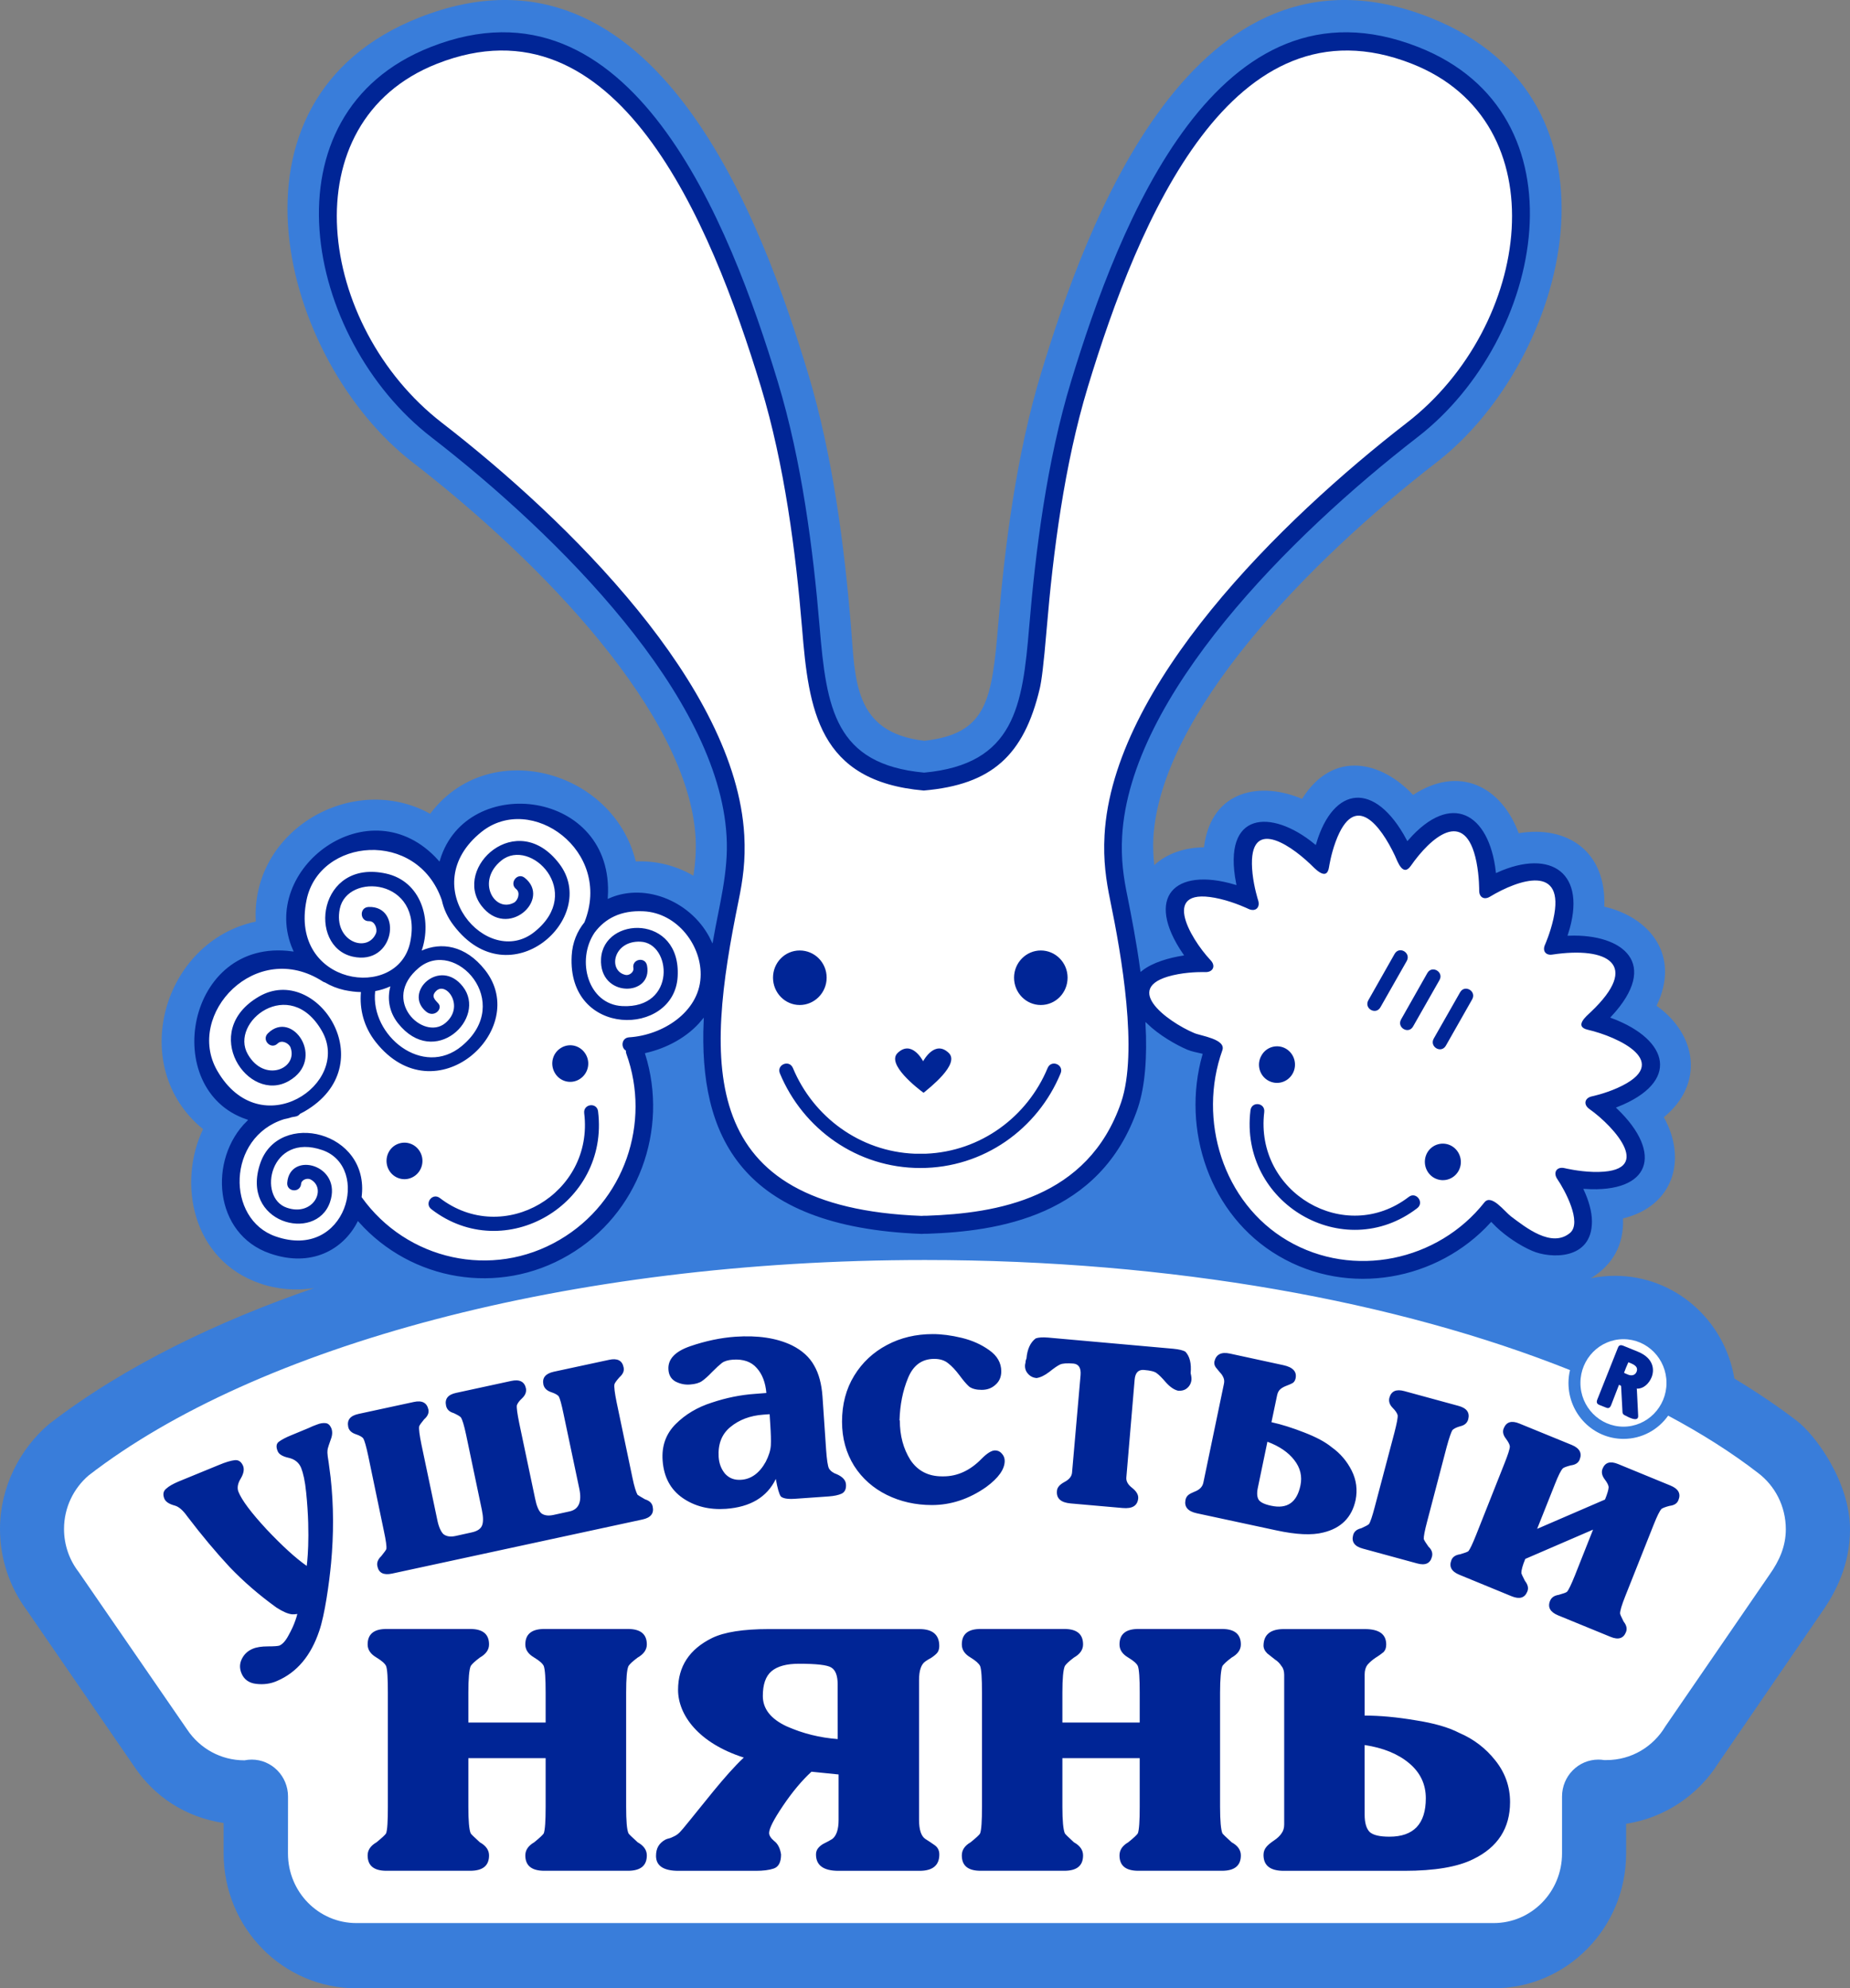
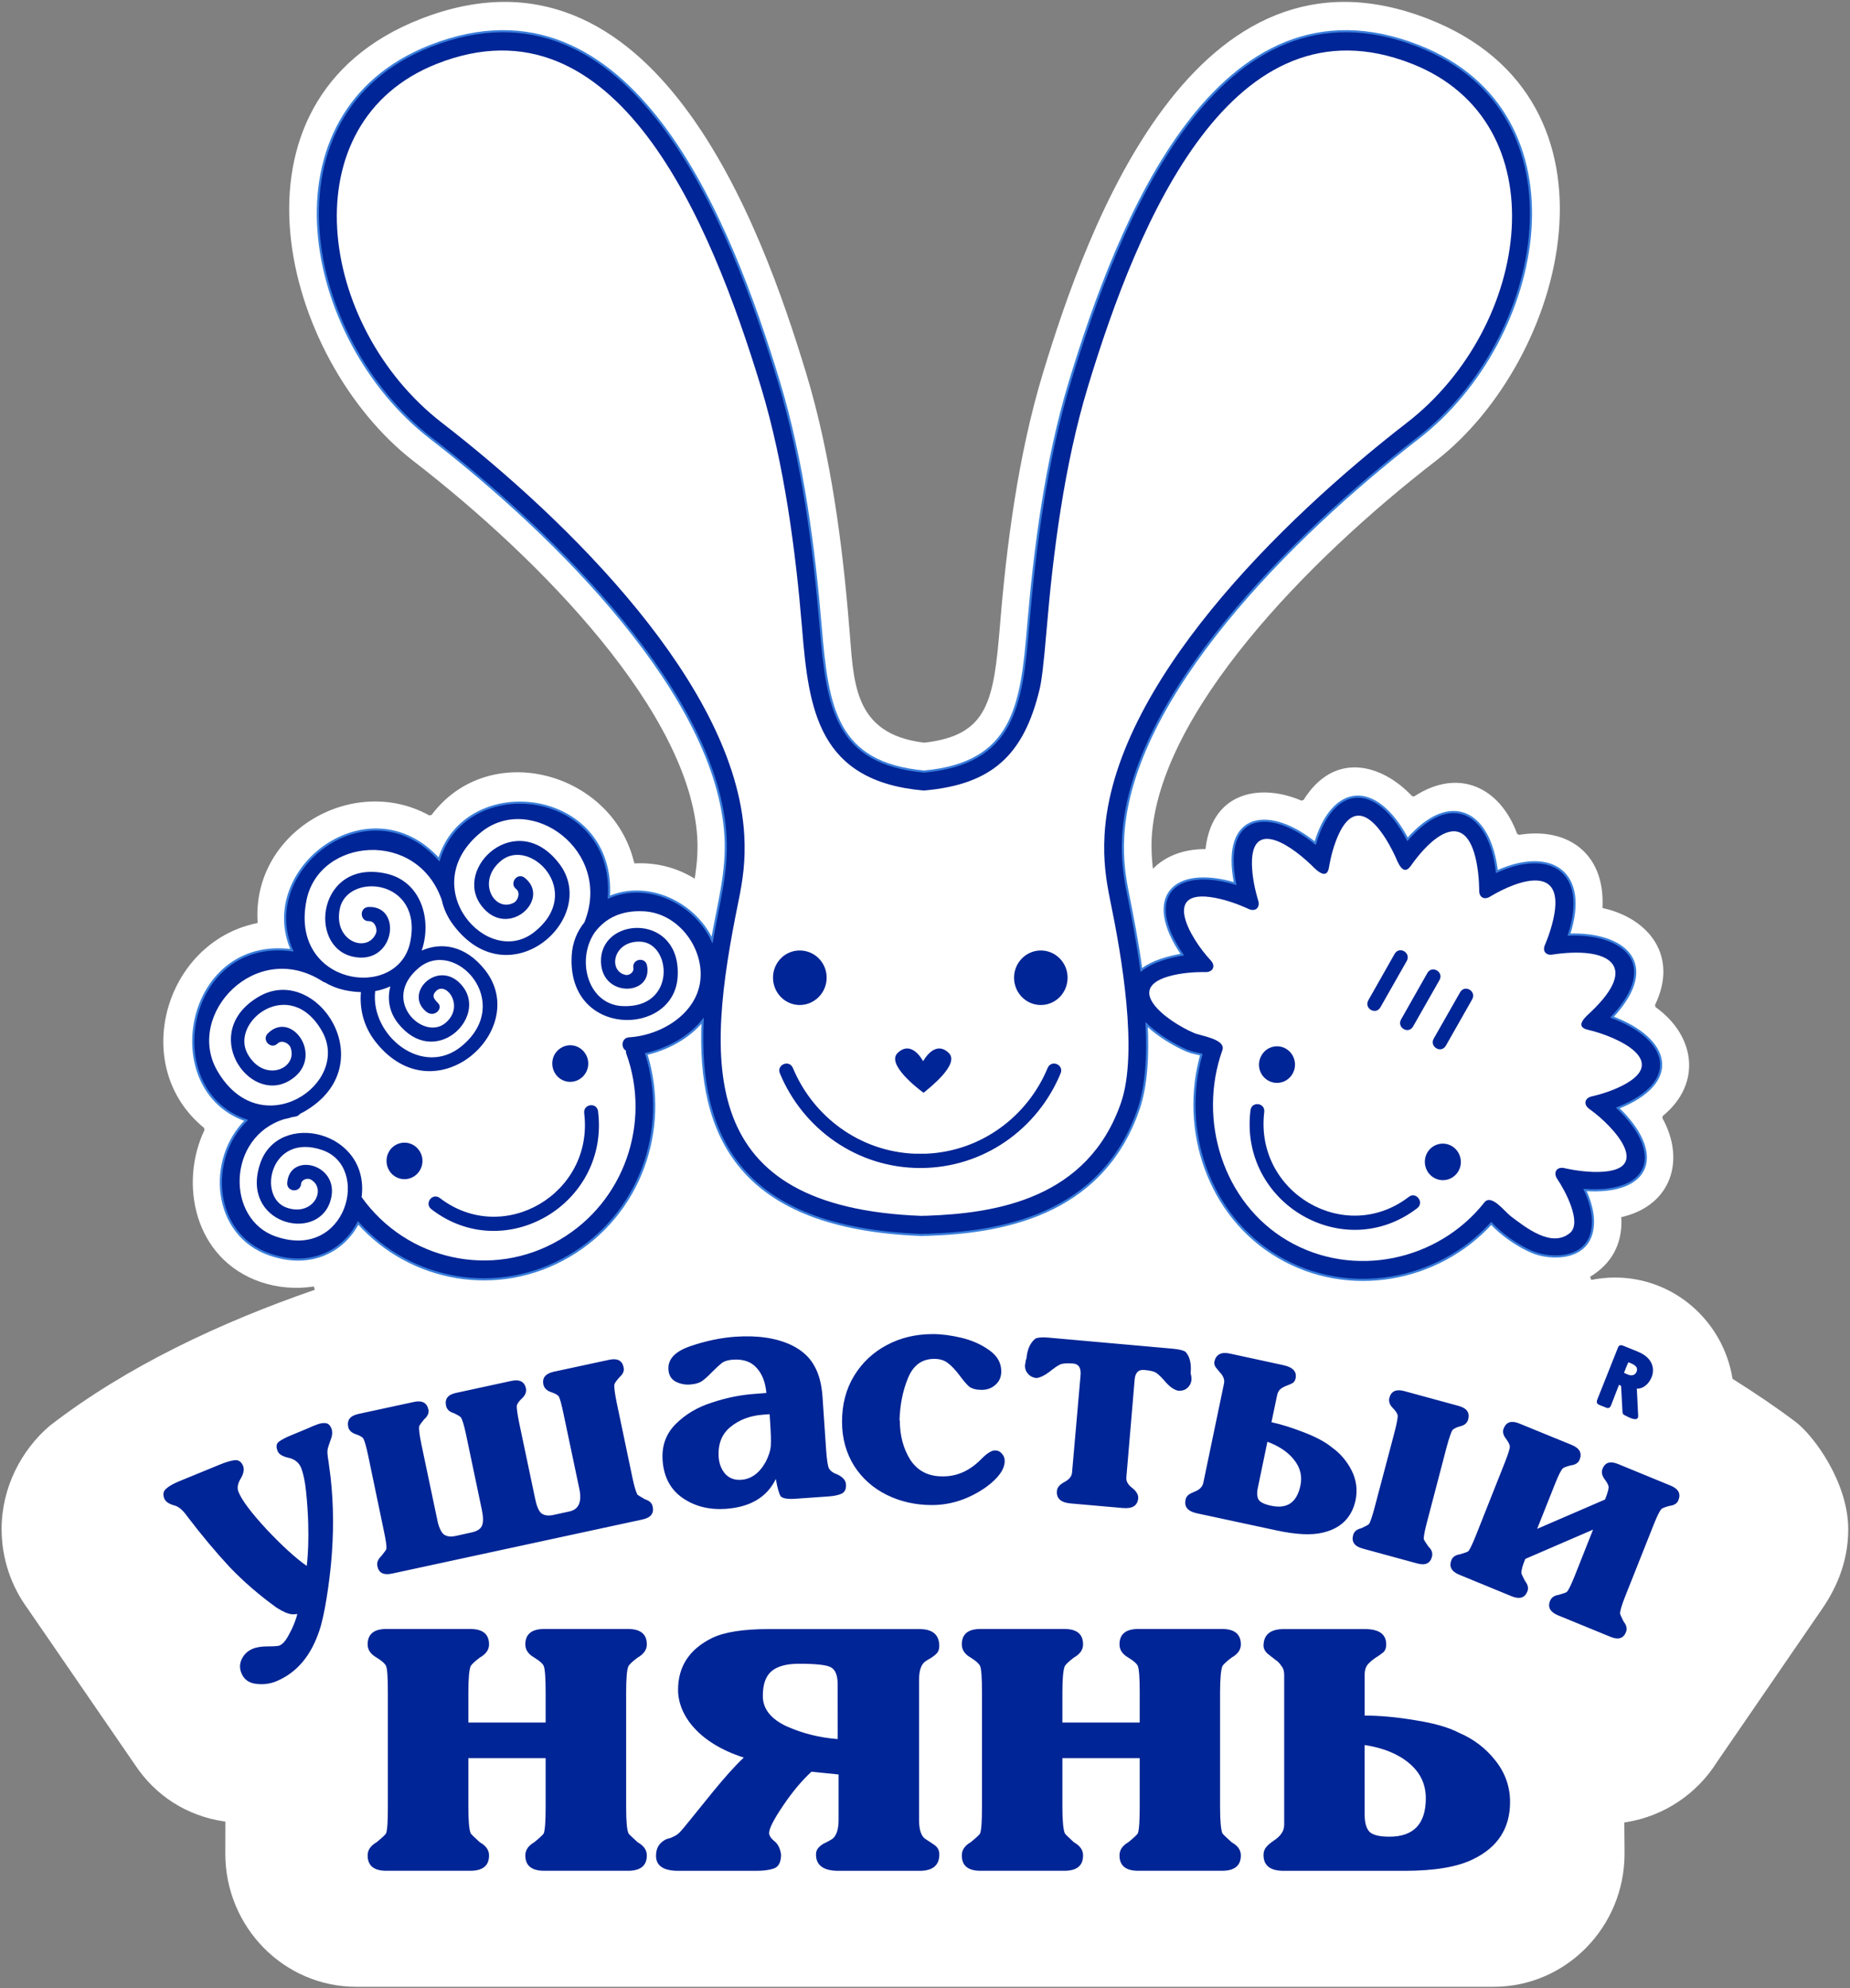
<svg xmlns="http://www.w3.org/2000/svg" viewBox="6010 5425 355.97 382.514">
  <rect x="6010" y="5425" width="355.97" height="382.514" fill="#808080" stroke="none" />
  <path fill="rgb(255, 255, 255)" stroke="none" fill-opacity="1" stroke-width="0" stroke-opacity="1" font-size-adjust="none" class="cls-3" id="tSvg61f23341f3" title="Path 2" d="M 6301.92 5585.404 C 6302.043 5585.474 6302.167 5585.544 6302.29 5585.614 C 6311.44 5584.084 6318.78 5588.994 6318.35 5599.404 C 6318.35 5599.494 6318.35 5599.584 6318.35 5599.674 C 6318.35 5599.674 6318.57 5599.734 6318.57 5599.734 C 6327.36 5601.764 6332.99 5608.994 6328.45 5618.344 C 6328.487 5618.481 6328.523 5618.618 6328.56 5618.754 C 6336.22 5624.224 6337.53 5633.474 6329.96 5639.674 C 6329.927 5639.811 6329.893 5639.948 6329.86 5640.084 C 6334.33 5648.114 6331.66 5656.794 6322.23 5659.094 C 6322.13 5659.118 6322.03 5659.141 6321.93 5659.164 C 6321.947 5659.251 6321.963 5659.338 6321.98 5659.424 C 6322.19 5664.364 6320.05 5668.174 6315.95 5670.634 C 6316.03 5670.834 6316.11 5671.034 6316.19 5671.234 C 6317.67 5670.934 6319.21 5670.774 6320.75 5670.774 C 6332.14 5670.774 6341.59 5679.194 6343.37 5690.264 C 6347.82 5693.064 6351.81 5695.754 6355.51 5698.554 C 6359.13 5701.314 6365.63 5710.284 6365.63 5719.204 C 6365.63 5726.004 6362.93 5731.224 6360.32 5734.934 C 6353.663 5744.628 6347.007 5754.321 6340.35 5764.014 C 6336.53 5770.094 6330.16 5774.424 6322.84 5775.564 C 6322.743 5775.578 6322.647 5775.591 6322.55 5775.604 C 6322.55 5775.904 6322.55 5776.204 6322.55 5776.504 C 6322.563 5778.198 6322.577 5779.891 6322.59 5781.584 C 6322.59 5795.744 6311.29 5807.224 6297.39 5807.224 C 6224.45 5807.224 6151.51 5807.224 6078.57 5807.224 C 6064.63 5807.224 6053.35 5795.744 6053.35 5781.584 C 6053.357 5779.538 6053.363 5777.491 6053.37 5775.444 C 6053.277 5775.431 6053.183 5775.418 6053.09 5775.404 C 6045.81 5774.314 6039.9 5770.374 6036.07 5764.654 C 6029.167 5754.611 6022.263 5744.568 6015.36 5734.524 C 6012.19 5730.224 6010.31 5724.904 6010.31 5719.144 C 6010.31 5711.144 6014.14 5703.924 6019.57 5699.294 C 6034.37 5687.844 6052.52 5679.364 6070.57 5673.134 C 6070.513 5672.921 6070.457 5672.708 6070.4 5672.494 C 6066.98 5673.034 6063.39 5672.734 6060.15 5671.634 C 6047.23 5667.184 6044.49 5652.534 6049.35 5642.384 C 6049.32 5642.251 6049.29 5642.118 6049.26 5641.984 C 6034.8 5630.184 6041.63 5606.364 6059.3 5602.624 C 6059.397 5602.608 6059.493 5602.591 6059.59 5602.574 C 6059.58 5602.478 6059.57 5602.381 6059.56 5602.284 C 6058.57 5584.924 6078.01 5573.794 6092.6 5581.874 C 6092.747 5581.844 6092.893 5581.814 6093.04 5581.784 C 6104.08 5567.054 6127.71 5573.394 6131.99 5590.834 C 6132.017 5590.921 6132.043 5591.008 6132.07 5591.094 C 6132.157 5591.094 6132.243 5591.094 6132.33 5591.094 C 6136.18 5590.924 6139.96 5591.854 6143.26 5593.794 C 6143.393 5593.874 6143.527 5593.954 6143.66 5594.034 C 6143.69 5593.874 6143.72 5593.714 6143.75 5593.554 C 6144.13 5591.054 6144.3 5588.624 6144.17 5586.224 C 6142.81 5562.284 6114.41 5532.914 6089.56 5513.704 C 6064.36 5494.224 6051.1 5444.304 6090.84 5428.684 C 6136.05 5410.914 6156.67 5469.014 6165.1 5496.744 C 6169.95 5512.674 6172.16 5530.374 6173.36 5545.124 C 6173.61 5547.774 6173.74 5550.414 6174.04 5552.884 C 6174.34 5555.384 6174.8 5557.734 6175.67 5559.824 C 6177.43 5564.034 6180.89 5567.064 6187.85 5567.874 C 6200.25 5566.474 6201.2 5559.764 6202.43 5545.124 C 6203.63 5530.374 6205.84 5512.684 6210.69 5496.744 C 6219.12 5469.014 6239.74 5410.914 6284.93 5428.684 C 6324.69 5444.304 6311.42 5494.224 6286.22 5513.704 C 6261.38 5532.914 6232.96 5562.284 6231.6 5586.224 C 6231.52 5587.964 6231.59 5589.724 6231.77 5591.494 C 6231.793 5591.711 6231.817 5591.928 6231.84 5592.144 C 6231.993 5591.998 6232.147 5591.851 6232.3 5591.704 C 6234.63 5589.554 6237.91 5588.394 6241.66 5588.354 C 6241.76 5588.354 6241.86 5588.354 6241.96 5588.354 C 6241.97 5588.261 6241.98 5588.168 6241.99 5588.074 C 6243.39 5577.064 6252.83 5575.754 6260.4 5579.024 C 6260.543 5578.981 6260.687 5578.938 6260.83 5578.894 C 6266.72 5569.454 6275.83 5571.924 6281.71 5578.164 C 6281.843 5578.181 6281.977 5578.198 6282.11 5578.214C 6290.76 5572.574 6298.66 5576.544 6301.92 5585.404Z" />
-   <path fill="rgb(57, 125, 218)" stroke="none" fill-opacity="1" stroke-width="0" stroke-opacity="1" font-size-adjust="none" class="cls-4" id="tSvgc788240844" title="Path 3" d="M 6322.38 5682.634 C 6317.82 5682.634 6314.1 5686.404 6314.1 5691.054 C 6314.1 5695.704 6317.83 5699.464 6322.38 5699.464 C 6326.93 5699.464 6330.66 5695.694 6330.66 5691.054C 6330.66 5686.414 6326.96 5682.634 6322.38 5682.634Z M 6312.08 5688.574 C 6278.98 5675.364 6235.56 5667.404 6187.96 5667.404 C 6119.2 5667.404 6059.14 5684.054 6027.07 5708.834 C 6024.18 5711.304 6022.32 5715.004 6022.32 5719.144 C 6022.32 5722.264 6023.37 5725.134 6025.13 5727.414 C 6032.093 5737.524 6039.057 5747.634 6046.02 5757.744 C 6048.4 5761.314 6052.42 5763.654 6057.04 5763.654 C 6057.5 5763.564 6057.96 5763.514 6058.44 5763.514 C 6062.29 5763.514 6065.42 5766.704 6065.42 5770.614 C 6065.42 5770.821 6065.42 5771.028 6065.42 5771.234 C 6065.42 5771.234 6065.41 5781.574 6065.41 5781.574 C 6065.41 5788.974 6071.28 5794.964 6078.57 5794.964 C 6151.513 5794.964 6224.457 5794.964 6297.4 5794.964 C 6304.67 5794.964 6310.56 5788.974 6310.56 5781.574 C 6310.56 5777.921 6310.56 5774.268 6310.56 5770.614 C 6310.56 5766.704 6313.69 5763.514 6317.55 5763.514 C 6317.93 5763.514 6318.3 5763.544 6318.66 5763.604 C 6318.813 5763.604 6318.967 5763.604 6319.12 5763.604 C 6323.93 5763.604 6328.13 5761.014 6330.45 5757.114 C 6337.147 5747.361 6343.843 5737.608 6350.54 5727.854 C 6352.36 5725.274 6353.62 5722.494 6353.62 5719.204 C 6353.62 5714.784 6351.54 5710.844 6348.31 5708.394 C 6343.23 5704.464 6337.42 5700.784 6330.98 5697.344 C 6329.07 5700.054 6325.94 5701.814 6322.39 5701.814 C 6316.54 5701.814 6311.8 5697.004 6311.8 5691.054 C 6311.8 5690.214 6311.91 5689.364 6312.1 5688.574C 6312.093 5688.574 6312.087 5688.574 6312.08 5688.574Z M 6281.9 5577.934 C 6290.75 5572.124 6298.88 5576.264 6302.22 5585.294 C 6311.57 5583.744 6319.12 5588.774 6318.69 5599.424 C 6327.58 5601.494 6333.38 5608.894 6328.75 5618.494 C 6336.57 5624.054 6337.94 5633.574 6330.15 5639.934 C 6334.69 5648.114 6331.98 5657.054 6322.29 5659.404 C 6322.51 5664.454 6320.3 5668.384 6316.1 5670.904 C 6317.61 5670.604 6319.21 5670.444 6320.75 5670.444 C 6332.3 5670.444 6341.86 5678.984 6343.72 5690.204 C 6347.98 5692.784 6352.01 5695.484 6355.68 5698.294 C 6359.37 5701.084 6365.97 5710.154 6365.97 5719.194 C 6365.97 5726.094 6363.19 5731.374 6360.57 5735.104 C 6353.927 5744.798 6347.283 5754.491 6340.64 5764.184 C 6336.76 5770.344 6330.33 5774.724 6322.89 5775.864 C 6322.89 5777.764 6322.89 5779.664 6322.89 5781.564 C 6322.9 5795.894 6311.46 5807.514 6297.38 5807.514 C 6224.443 5807.514 6151.507 5807.514 6078.57 5807.514 C 6064.45 5807.514 6053.03 5795.894 6053.03 5781.564 C 6053.03 5779.614 6053.03 5777.664 6053.03 5775.714 C 6045.68 5774.604 6039.68 5770.624 6035.82 5764.834 C 6028.913 5754.791 6022.007 5744.748 6015.1 5734.704 C 6011.89 5730.354 6010 5724.954 6010 5719.134 C 6010 5711.044 6013.87 5703.724 6019.36 5699.024 C 6034.19 5687.554 6052.39 5679.034 6070.44 5672.804 C 6066.97 5673.354 6063.3 5673.054 6060.04 5671.914 C 6046.89 5667.394 6044.16 5652.494 6049.07 5642.224 C 6034.36 5630.234 6041.33 5606.084 6059.22 5602.294 C 6058.23 5584.634 6077.96 5573.374 6092.77 5581.554 C 6103.99 5566.574 6128 5573.054 6132.33 5590.724 C 6136.25 5590.564 6140.07 5591.514 6143.43 5593.474 C 6143.8 5590.994 6143.97 5588.584 6143.85 5586.214 C 6142.52 5562.434 6114.24 5533.154 6089.38 5513.934 C 6064.13 5494.424 6050.56 5444.134 6090.74 5428.344 C 6136.34 5410.424 6157.05 5469.054 6165.42 5496.624 C 6170.27 5512.574 6172.47 5530.314 6173.71 5545.064 C 6174.58 5555.664 6174.12 5565.944 6187.87 5567.514 C 6199.92 5566.154 6200.85 5559.744 6202.08 5545.064 C 6203.32 5530.314 6205.51 5512.574 6210.37 5496.624 C 6218.76 5469.054 6239.48 5410.424 6285.06 5428.344 C 6325.23 5444.134 6311.66 5494.424 6286.43 5513.934 C 6261.56 5533.164 6233.29 5562.434 6231.92 5586.214 C 6231.83 5587.944 6231.92 5589.684 6232.1 5591.434 C 6234.5 5589.224 6237.86 5588.054 6241.66 5588.004 C 6243.09 5576.684 6252.86 5575.404 6260.53 5578.694C 6266.62 5568.994 6276.02 5571.604 6281.9 5577.934Z" />
  <path fill="rgb(0, 37, 150)" stroke="rgb(57, 125, 218)" fill-opacity="1" stroke-width="0.41" stroke-opacity="1" font-size-adjust="none" stroke-miterlimit="3.86" class="cls-5" id="tSvge98a06173b" title="Path 4" d="M 6094.48 5590.344 C 6099.7 5573.234 6128.48 5576.624 6127.16 5597.614 C 6134.43 5594.444 6143.52 5598.454 6147.01 5605.844 C 6148.16 5599.204 6150.01 5592.704 6149.6 5585.904 C 6148.1 5559.034 6117.41 5528.244 6092.85 5509.254 C 6068.26 5490.254 6059.92 5446.764 6092.8 5433.854 C 6131.56 5418.614 6150.64 5468.034 6159.85 5498.364 C 6164.51 5513.704 6166.69 5530.944 6167.91 5545.564 C 6169.23 5561.294 6170.85 5571.854 6187.82 5573.434 C 6205.05 5571.834 6206.55 5560.844 6207.83 5545.564 C 6209.05 5530.944 6211.22 5513.704 6215.88 5498.364 C 6225.11 5468.024 6244.17 5418.614 6282.96 5433.854 C 6315.83 5446.764 6307.47 5490.254 6282.89 5509.254 C 6258.34 5528.244 6227.63 5559.034 6226.12 5585.904 C 6225.88 5590.344 6226.39 5593.784 6227.15 5597.454 C 6227.91 5601.244 6228.88 5606.244 6229.61 5611.604 C 6231.75 5609.914 6234.98 5609.064 6237.49 5608.654 C 6229.9 5597.574 6235.84 5591.484 6247.65 5594.984 C 6244.9 5580.904 6254.6 5580.264 6263.07 5587.214 C 6266.42 5575.944 6274.65 5574.884 6280.84 5586.464 C 6289.19 5576.914 6296.72 5581.244 6298.02 5592.664 C 6308.53 5587.924 6315.8 5592.844 6311.9 5604.804 C 6322.5 5604.424 6329.75 5610.404 6320.19 5620.684 C 6331.5 5624.914 6333.57 5633.314 6321.3 5638.154 C 6330.39 5646.864 6327.77 5654.774 6314.98 5653.934 C 6315.85 5655.844 6316.52 5657.994 6316.52 5659.984 C 6316.53 5667.754 6308.18 5667.364 6304.72 5665.824 C 6302.32 5664.794 6299.69 5663.024 6297.76 5661.194 C 6297.547 5660.978 6297.333 5660.761 6297.12 5660.544 C 6297.06 5660.484 6297 5660.424 6296.94 5660.364 C 6286.71 5671.564 6269.51 5674.784 6255.94 5666.804 C 6242.53 5658.944 6237.07 5642.304 6241.16 5627.884 C 6240.24 5627.664 6239.28 5627.504 6238.39 5627.134 C 6236.19 5626.194 6232.98 5624.364 6230.63 5622.114 C 6230.94 5628.084 6230.6 5633.864 6229.12 5638.264 C 6221.94 5659.314 6201.78 5662.094 6188.51 5662.554 C 6188.327 5662.554 6188.143 5662.554 6187.96 5662.554 C 6187.96 5662.554 6187.31 5662.584 6187.31 5662.584 C 6152.18 5661.254 6144.24 5643.444 6145.19 5621.374 C 6142.46 5624.714 6138.33 5626.854 6134.35 5627.764 C 6138.9 5642.344 6133.09 5658.694 6119.49 5666.644 C 6105.92 5674.624 6089.06 5671.594 6078.91 5660.264 C 6076.14 5665.564 6069.96 5669.134 6061.9 5666.344 C 6050.86 5662.554 6049.8 5647.964 6057.37 5640.534 C 6040.36 5634.774 6045.58 5605.084 6066.17 5607.814C 6059.3 5592.094 6081.16 5575.564 6094.48 5590.344Z" />
  <path fill="rgb(255, 255, 255)" stroke="none" fill-opacity="1" stroke-width="0" stroke-opacity="1" fill-rule="evenodd" font-size-adjust="none" class="cls-1" id="tSvg171e326eed" title="Path 5" d="M 6085.11 5614.754 C 6084.23 5615.164 6083.24 5615.474 6082.19 5615.674 C 6081.21 5624.244 6091.39 5632.454 6098.86 5626.234 C 6109.02 5617.794 6097.6 5605.354 6090.6 5611.184 C 6083.15 5617.384 6091.42 5625.304 6095.66 5621.844 C 6099.56 5618.654 6095.82 5613.594 6093.85 5615.714 C 6092.96 5616.674 6093.64 5617.294 6094.32 5618.024 C 6095.3 5619.064 6093.53 5620.894 6091.98 5619.604 C 6087.53 5615.904 6094.63 5609.164 6099.04 5614.774 C 6103.84 5620.854 6093.6 5630.734 6086.57 5621.844C 6084.84 5619.634 6084.5 5617.104 6085.11 5614.754Z M 6214.07 5631.514 C 6214.79 5629.844 6212.3 5628.774 6211.58 5630.464 C 6207.68 5639.854 6198.7 5646.534 6188.14 5646.954 C 6187.43 5646.954 6186.72 5646.954 6186.01 5646.954 C 6175.46 5646.534 6166.48 5639.854 6162.57 5630.464 C 6161.85 5628.774 6159.36 5629.844 6160.07 5631.514 C 6164.52 5642.204 6174.93 5649.704 6187.09 5649.704C 6199.25 5649.704 6209.64 5642.204 6214.07 5631.514Z M 6205.12 5613.084 C 6205.12 5615.984 6207.41 5618.344 6210.27 5618.344 C 6213.13 5618.344 6215.42 5615.994 6215.42 5613.084 C 6215.42 5610.174 6213.09 5607.854 6210.27 5607.854C 6207.45 5607.854 6205.12 5610.194 6205.12 5613.084Z M 6158.74 5613.084 C 6158.74 5615.984 6161.04 5618.344 6163.88 5618.344 C 6166.72 5618.344 6169.06 5615.994 6169.06 5613.084 C 6169.06 5610.174 6166.74 5607.854 6163.88 5607.854C 6161.02 5607.854 6158.74 5610.194 6158.74 5613.084Z M 6187.71 5635.234 C 6188.74 5634.374 6194.77 5629.714 6192.56 5627.574 C 6189.95 5625.054 6187.84 5628.794 6187.62 5629.164 C 6187.43 5628.784 6185.33 5625.054 6182.72 5627.574C 6180.51 5629.704 6186.53 5634.374 6187.71 5635.234Z M 6239.77 5623.734 C 6234.61 5621.554 6224.99 5614.574 6236.69 5612.414 C 6239.38 5611.924 6241.92 5612.014 6241.92 5612.014 C 6243.41 5612.064 6243.99 5610.804 6242.92 5609.714 C 6238.88 5605.394 6232.97 5595.144 6244.81 5597.944 C 6247.7 5598.634 6250.22 5599.854 6250.22 5599.854 C 6251.56 5600.484 6252.54 5599.604 6252.08 5598.184 C 6252.08 5598.184 6251.31 5595.804 6251.01 5593.084 C 6249.82 5582.054 6257.68 5587.004 6262.11 5591.224 C 6262.9 5591.964 6265.29 5594.724 6265.73 5591.794 C 6265.73 5591.794 6266.08 5589.414 6267 5586.924 C 6270.66 5577.014 6275.7 5583.904 6278.41 5589.624 C 6278.88 5590.634 6279.91 5593.804 6281.47 5591.564 C 6285.16 5586.274 6291.93 5580.094 6294.09 5590.814 C 6294.65 5593.654 6294.62 5596.324 6294.62 5596.324 C 6294.61 5597.624 6295.56 5598.174 6296.66 5597.524 C 6302.24 5594.164 6311.29 5591.114 6308.89 5601.814 C 6308.29 5604.484 6307.3 5606.714 6307.3 5606.714 C 6306.73 5607.924 6307.41 5608.844 6308.69 5608.644 C 6319.32 5607.044 6325.76 5610.544 6316.08 5619.704 C 6315.26 5620.484 6312.82 5622.474 6315.51 5623.104 C 6321.29 5624.434 6332.19 5629.404 6321.22 5634.304 C 6318.74 5635.414 6316.33 5635.914 6316.33 5635.914 C 6314.88 5636.214 6314.62 5637.524 6315.84 5638.364 C 6320.62 5641.734 6328.81 5650.774 6316.56 5650.454 C 6313.7 5650.374 6311.07 5649.734 6311.07 5649.734 C 6309.56 5649.364 6308.77 5650.554 6309.66 5651.844 C 6311.11 5653.964 6314.45 5660.164 6312.11 5662.184 C 6308.56 5665.164 6303.54 5661.114 6300.74 5659.014 C 6299.53 5658.114 6296.97 5654.604 6295.62 5656.324 C 6286.72 5667.594 6270.4 5671.104 6257.74 5663.674 C 6245.3 5656.374 6240.43 5640.414 6245.2 5627.054C 6245.96 5624.894 6241 5624.284 6239.77 5623.734Z M 6284.62 5646.764 C 6283.68 5648.454 6284.24 5650.594 6285.9 5651.574 C 6287.57 5652.534 6289.66 5651.974 6290.63 5650.294 C 6291.59 5648.614 6291 5646.454 6289.35 5645.484C 6287.7 5644.514 6285.57 5645.094 6284.62 5646.764Z M 6252.73 5628.054 C 6251.75 5629.734 6252.31 5631.884 6253.99 5632.864 C 6255.67 5633.824 6257.75 5633.244 6258.71 5631.574 C 6259.67 5629.884 6259.1 5627.734 6257.44 5626.754C 6255.78 5625.794 6253.66 5626.374 6252.73 5628.054Z M 6282.68 5657.444 C 6284.13 5656.354 6282.49 5654.164 6281.07 5655.264 C 6268.81 5664.664 6251.39 5654.424 6253.26 5638.944 C 6253.48 5637.134 6250.84 5636.804 6250.61 5638.614C 6248.42 5656.474 6268.54 5668.284 6282.68 5657.444Z M 6293.26 5617.274 C 6294.17 5615.684 6291.84 5614.334 6290.95 5615.894 C 6289.26 5618.861 6287.57 5621.828 6285.88 5624.794 C 6284.99 5626.374 6287.3 5627.754 6288.21 5626.164C 6289.89 5623.198 6291.57 5620.231 6293.26 5617.274Z M 6286.97 5613.564 C 6287.88 5611.994 6285.53 5610.624 6284.64 5612.204 C 6282.96 5615.171 6281.28 5618.138 6279.6 5621.104 C 6278.7 5622.674 6281.02 5624.044 6281.9 5622.474C 6283.59 5619.501 6285.28 5616.528 6286.97 5613.564Z M 6280.68 5609.874 C 6281.55 5608.304 6279.26 5606.934 6278.35 5608.504 C 6276.667 5611.474 6274.983 5614.444 6273.3 5617.414 C 6272.39 5619.004 6274.73 5620.354 6275.62 5618.774C 6277.307 5615.808 6278.993 5612.841 6280.68 5609.874Z M 6079.58 5655.304 C 6081.21 5642.564 6063.65 5638.474 6060.09 5648.764 C 6056.12 5660.294 6070.77 5664.144 6073.49 5656.294 C 6075.97 5649.074 6065.78 5646.354 6065.27 5652.514 C 6065.1 5654.324 6067.77 5654.564 6067.94 5652.744 C 6068.01 5651.954 6069.14 5651.544 6069.8 5651.924 C 6072.95 5653.684 6070.27 5659.094 6065.19 5657.344 C 6059.42 5655.384 6061.95 5642.784 6072.02 5646.254 C 6081.45 5649.504 6076.68 5667.594 6063.06 5662.874 C 6053.46 5659.584 6053.62 5643.774 6064.65 5640.314 C 6065.14 5640.224 6065.63 5640.094 6066.13 5639.934 C 6066.353 5639.894 6066.577 5639.854 6066.8 5639.814 C 6067.23 5639.754 6067.52 5639.554 6067.72 5639.284 C 6068.01 5639.131 6068.3 5638.978 6068.59 5638.824 C 6083.93 5629.934 6071.02 5610.234 6059.84 5616.714 C 6048.22 5623.444 6057.77 5637.494 6065.61 5632.944 C 6072.78 5628.804 6066.29 5619.104 6061.55 5623.794 C 6060.26 5625.054 6062.14 5627.024 6063.43 5625.744 C 6064.23 5624.964 6065.63 5625.724 6065.91 5626.534 C 6067.37 5630.604 6060.87 5633.374 6057.69 5627.834 C 6054.08 5621.594 6065.75 5612.544 6071.93 5623.324 C 6077.78 5633.494 6060.13 5645.444 6051.79 5630.964 C 6045.57 5620.124 6059.28 5605.534 6072.1 5613.814 C 6072.24 5613.914 6072.4 5613.974 6072.53 5614.004 C 6073.64 5614.664 6074.86 5615.154 6076.22 5615.464 C 6077.37 5615.704 6078.43 5615.844 6079.45 5615.854 C 6079.16 5619.134 6079.98 5622.514 6082.27 5625.434 C 6093.73 5640.004 6112.33 5623.034 6103.32 5611.604 C 6099.51 5606.774 6094.84 5606.234 6091.14 5607.874 C 6093.18 5601.904 6091 5594.554 6084.31 5593.064 C 6071.23 5590.164 6069.08 5607.084 6077.89 5609.044 C 6085.96 5610.824 6087.54 5599.234 6080.93 5599.484 C 6079.09 5599.554 6079.22 5602.284 6081.01 5602.214 C 6082.13 5602.184 6082.64 5603.684 6082.37 5604.494 C 6080.75 5608.514 6074.09 5606.134 6075.38 5599.844 C 6076.81 5592.774 6091.43 5593.984 6088.94 5606.204 C 6086.6 5617.724 6065.62 5614.594 6068.98 5598.174 C 6071.4 5586.174 6090.28 5584.444 6095.01 5598.174 C 6095.37 5599.844 6096.11 5601.494 6097.3 5603.044 C 6108.09 5617.264 6125.49 5601.514 6117.62 5591.174 C 6109.44 5580.404 6097.1 5591.954 6102.62 5599.224 C 6107.65 5605.864 6116.18 5598.004 6110.96 5593.874 C 6109.56 5592.754 6107.91 5594.914 6109.31 5596.034 C 6110.2 5596.724 6109.65 5598.234 6108.91 5598.644 C 6105.15 5600.684 6101.54 5594.504 6106.49 5590.534 C 6112.07 5586.054 6122.51 5596.544 6112.85 5604.274 C 6103.81 5611.554 6089.64 5595.494 6102.63 5585.054 C 6112.18 5577.394 6127.96 5588.684 6122.45 5602.444 C 6121.07 5604.144 6120.14 5606.294 6120 5608.854 C 6119.11 5624.724 6139.74 5624.514 6140.39 5612.894 C 6141.09 5600.814 6126.11 5601.214 6125.65 5609.454 C 6125.25 5617.004 6135.66 5616.784 6134.5 5610.754 C 6134.16 5608.974 6131.52 5609.494 6131.88 5611.274 C 6132 5612.034 6131.04 5612.734 6130.34 5612.554 C 6126.9 5611.754 6128 5605.914 6133.26 5606.164 C 6139.23 5606.444 6140.2 5619.054 6129.76 5618.554 C 6123.11 5618.234 6120.83 5609.704 6124.41 5604.414 C 6126.44 5601.694 6129.45 5600.104 6133.8 5600.314 C 6140.38 5600.614 6145.17 5607.054 6144.8 5613.054 C 6144.44 5619.704 6137.56 5624.154 6131.04 5624.564 C 6129.57 5624.664 6129.42 5626.544 6130.44 5627.124 C 6130.41 5627.304 6130.44 5627.504 6130.51 5627.704 C 6135.32 5640.984 6130.16 5656.214 6117.69 5663.514C 6104.68 5671.164 6088.24 5667.434 6079.58 5655.304Z M 6116.74 5631.374 C 6117.68 5633.054 6119.8 5633.634 6121.45 5632.654 C 6123.11 5631.674 6123.69 5629.544 6122.72 5627.854 C 6121.75 5626.164 6119.66 5625.584 6118 5626.564C 6116.33 5627.534 6115.77 5629.684 6116.74 5631.374Z M 6125.08 5638.824 C 6124.87 5637.004 6122.2 5637.354 6122.41 5639.154 C 6124.31 5654.634 6106.87 5664.874 6094.63 5655.474 C 6093.19 5654.384 6091.58 5656.554 6093.02 5657.644C 6107.12 5668.494 6127.27 5656.684 6125.08 5638.824Z M 6084.84 5650.104 C 6085.79 5651.774 6087.9 5652.354 6089.55 5651.384 C 6091.21 5650.414 6091.78 5648.264 6090.82 5646.584 C 6089.85 5644.894 6087.76 5644.324 6086.07 5645.304C 6084.44 5646.274 6083.89 5648.424 6084.84 5650.104Z M 6152.13 5598.204 C 6152.91 5594.374 6153.49 5590.574 6153.21 5585.674 C 6151.59 5556.914 6119.37 5525.164 6095.03 5506.334 C 6071.03 5487.764 6065.61 5448.464 6094.09 5437.264 C 6128.61 5423.674 6146.66 5467.384 6156.42 5499.434 C 6160.96 5514.404 6163.13 5531.324 6164.33 5545.854 C 6165.61 5561.494 6167.4 5575.314 6187.75 5577.084 C 6200.84 5575.954 6207.02 5570.324 6210.07 5557.454 C 6210.4 5556.014 6210.78 5553.334 6211.41 5545.854 C 6212.63 5531.324 6214.78 5514.394 6219.32 5499.434 C 6229.05 5467.384 6247.1 5423.674 6281.66 5437.264 C 6310.15 5448.464 6304.72 5487.764 6280.7 5506.334 C 6256.37 5525.164 6224.13 5556.904 6222.53 5585.674 C 6222.26 5590.564 6222.83 5594.364 6223.62 5598.204 C 6225.81 5608.804 6229.02 5627.334 6225.73 5637.054 C 6219.36 5655.644 6201.66 5658.414 6188.38 5658.884 C 6188.193 5658.884 6188.007 5658.884 6187.82 5658.884 C 6187.82 5658.884 6187.32 5658.914 6187.32 5658.914C 6143.92 5657.264 6145.65 5629.834 6152.13 5598.204Z" />
  <path fill="rgb(0, 37, 150)" stroke="none" fill-opacity="1" stroke-width="0" stroke-opacity="1" fill-rule="evenodd" font-size-adjust="none" class="cls-2" id="tSvga20b2b1db8" title="Path 6" d="M 6322.32 5683.884 C 6323.277 5684.274 6324.233 5684.664 6325.19 5685.054 C 6328.17 5686.284 6328.38 5688.474 6327.8 5689.944 C 6327.32 5691.124 6326.28 5692.204 6324.92 5692.154 C 6324.933 5692.208 6324.947 5692.261 6324.96 5692.314 C 6325.043 5693.998 6325.127 5695.681 6325.21 5697.364 C 6325.31 5698.844 6322.82 5697.354 6322.76 5697.334 C 6322.26 5697.134 6322.19 5696.864 6322.19 5696.594 C 6322.103 5694.974 6322.017 5693.354 6321.93 5691.734 C 6321.93 5691.534 6321.67 5691.474 6321.52 5691.414 C 6321.013 5692.724 6320.507 5694.034 6320 5695.344 C 6319.72 5696.044 6319.29 5695.914 6319 5695.784 C 6318.59 5695.621 6318.18 5695.458 6317.77 5695.294 C 6317.46 5695.164 6317.07 5694.954 6317.34 5694.264 C 6318.657 5690.954 6319.973 5687.644 6321.29 5684.334C 6321.41 5684.014 6321.61 5683.604 6322.32 5683.884Z M 6323.32 5687.074 C 6322.99 5687.814 6322.74 5688.424 6322.49 5689.094 C 6322.55 5689.164 6323.08 5689.374 6323.24 5689.444 C 6324.02 5689.774 6324.66 5689.514 6324.9 5688.914 C 6325.34 5687.794 6324.14 5687.404 6323.37 5687.094C 6323.353 5687.088 6323.337 5687.081 6323.32 5687.074Z" />
  <path fill="rgb(0, 37, 150)" stroke="none" fill-opacity="1" stroke-width="0" stroke-opacity="1" fill-rule="evenodd" font-size-adjust="none" class="cls-2" id="tSvg101aa6ea4e8" title="Path 7" d="M 6183.14 5698.264 C 6183.14 5701.184 6183.82 5703.714 6185.17 5705.864 C 6186.57 5707.964 6188.61 5709.024 6191.25 5709.024 C 6191.347 5709.024 6191.443 5709.024 6191.54 5709.024 C 6194.21 5709.024 6196.66 5707.904 6198.84 5705.674 C 6199.91 5704.584 6200.79 5704.034 6201.46 5704.034 C 6201.99 5704.034 6202.42 5704.234 6202.77 5704.644 C 6203.14 5705.044 6203.32 5705.524 6203.32 5706.044 C 6203.32 5707.664 6202.12 5709.344 6199.75 5711.084 C 6196.44 5713.404 6192.95 5714.544 6189.31 5714.544 C 6186.16 5714.544 6183.26 5713.884 6180.64 5712.594 C 6178.03 5711.304 6175.91 5709.444 6174.36 5707.024 C 6172.81 5704.544 6172.02 5701.704 6172.02 5698.514 C 6172.02 5695.154 6172.8 5692.194 6174.36 5689.654 C 6175.91 5687.114 6178.02 5685.154 6180.64 5683.764 C 6183.29 5682.344 6186.26 5681.654 6189.48 5681.654 C 6191.18 5681.654 6193.04 5681.894 6195.03 5682.374 C 6197.06 5682.864 6198.82 5683.654 6200.34 5684.744 C 6201.89 5685.834 6202.66 5687.194 6202.66 5688.824 C 6202.66 5689.914 6202.28 5690.774 6201.53 5691.414 C 6200.83 5692.064 6199.94 5692.384 6198.9 5692.384 C 6197.86 5692.384 6197.08 5692.184 6196.5 5691.774 C 6195.99 5691.324 6195.37 5690.604 6194.62 5689.584 C 6193.86 5688.574 6193.14 5687.804 6192.46 5687.284 C 6191.78 5686.714 6190.88 5686.424 6189.77 5686.424 C 6187.38 5686.424 6185.71 5687.664 6184.71 5690.124 C 6183.7 5692.564 6183.17 5695.284 6183.08 5698.264C 6183.103 5698.264 6183.127 5698.264 6183.14 5698.264Z M 6071.42 5738.784 C 6069.83 5743.504 6067.17 5746.734 6063.29 5748.394 C 6062.03 5748.944 6060.7 5749.114 6059.28 5748.944 C 6057.91 5748.784 6056.96 5748.104 6056.47 5746.924 C 6056.07 5745.974 6056.09 5745.064 6056.52 5744.174 C 6056.96 5743.264 6057.65 5742.604 6058.63 5742.194 C 6059.37 5741.884 6060.34 5741.734 6061.55 5741.734 C 6062.76 5741.734 6063.51 5741.674 6063.78 5741.574 C 6064.39 5741.294 6064.97 5740.654 6065.51 5739.624 C 6066.07 5738.624 6066.52 5737.664 6066.84 5736.724 C 6066.99 5736.324 6067.1 5735.924 6067.21 5735.494 C 6066.87 5735.554 6066.52 5735.584 6066.22 5735.564 C 6065.43 5735.494 6064.41 5735.054 6063.18 5734.254 C 6059.84 5731.844 6056.85 5729.254 6054.19 5726.474 C 6051.56 5723.644 6048.82 5720.384 6046.02 5716.704 C 6045.21 5715.554 6044.41 5714.864 6043.66 5714.654 C 6042.53 5714.354 6041.87 5713.914 6041.62 5713.314 C 6041.29 5712.474 6041.42 5711.854 6041.98 5711.394 C 6042.51 5710.904 6043.31 5710.464 6044.34 5710.024 C 6046.94 5708.958 6049.54 5707.891 6052.14 5706.824 C 6053.4 5706.294 6054.42 5705.994 6055.15 5705.914 C 6055.9 5705.824 6056.43 5706.204 6056.78 5707.024 C 6057.04 5707.714 6056.87 5708.524 6056.31 5709.464 C 6055.73 5710.404 6055.61 5711.234 6055.86 5711.944 C 6056.52 5713.614 6058.34 5716.024 6061.3 5719.224 C 6064.28 5722.374 6066.85 5724.734 6069.02 5726.254 C 6069.02 5726.254 6069.8 5720.764 6068.91 5712.124 C 6068.7 5709.934 6068.33 5708.374 6067.96 5707.434 C 6067.54 5706.384 6066.73 5705.724 6065.53 5705.454 C 6064.36 5705.194 6063.65 5704.764 6063.42 5704.154 C 6063.08 5703.334 6063.16 5702.714 6063.67 5702.354 C 6064.2 5701.964 6064.99 5701.534 6066.04 5701.114 C 6067.15 5700.654 6068.26 5700.194 6069.37 5699.734 C 6069.87 5699.484 6070.42 5699.264 6070.98 5699.064 C 6071.57 5698.824 6072.13 5698.724 6072.65 5698.784 C 6073.16 5698.844 6073.5 5699.174 6073.76 5699.774 C 6074 5700.424 6073.96 5701.134 6073.64 5701.944 C 6073.3 5702.864 6073.14 5703.434 6073.07 5703.674 C 6073.02 5703.864 6073 5704.144 6073 5704.484 C 6073 5704.804 6073.09 5705.434 6073.24 5706.364 C 6073.363 5707.304 6073.487 5708.244 6073.61 5709.184 C 6074.22 5714.654 6074.22 5720.164 6073.7 5725.764C 6073.34 5729.574 6072.49 5735.714 6071.42 5738.784Z M 6252.03 5711.214 C 6251.81 5712.244 6251.87 5713.014 6252.2 5713.544 C 6252.54 5714.034 6253.34 5714.414 6254.58 5714.674 C 6257.67 5715.344 6259.53 5714.054 6260.22 5710.804 C 6260.6 5709.024 6260.21 5707.394 6259.05 5705.904 C 6257.9 5704.404 6256.17 5703.224 6253.87 5702.364C 6253.253 5705.314 6252.637 5708.264 6252.03 5711.214Z M 6254.65 5698.604 C 6256.6 5699.034 6258.69 5699.694 6260.96 5700.584 C 6263.23 5701.464 6264.98 5702.384 6266.23 5703.414 C 6267.9 5704.604 6269.17 5706.104 6270.08 5707.904 C 6270.99 5709.714 6271.23 5711.614 6270.84 5713.584 C 6270.12 5716.914 6268.06 5718.994 6264.63 5719.824 C 6262.43 5720.394 6259.42 5720.244 6255.58 5719.414 C 6250.477 5718.318 6245.373 5717.221 6240.27 5716.124 C 6238.54 5715.744 6237.84 5714.884 6238.11 5713.544 C 6238.19 5713.144 6238.39 5712.834 6238.66 5712.604 C 6238.95 5712.374 6239.36 5712.174 6239.82 5711.984 C 6240.33 5711.794 6240.69 5711.564 6240.96 5711.304 C 6241.24 5711.034 6241.45 5710.674 6241.54 5710.254 C 6242.86 5703.918 6244.18 5697.581 6245.5 5691.244 C 6245.61 5690.764 6245.56 5690.364 6245.41 5690.034 C 6245.25 5689.664 6245.05 5689.334 6244.74 5689.034 C 6244.467 5688.701 6244.193 5688.368 6243.92 5688.034 C 6243.67 5687.664 6243.6 5687.294 6243.67 5686.934 C 6244 5685.544 6244.99 5685.044 6246.66 5685.404 C 6250.09 5686.148 6253.52 5686.891 6256.95 5687.634 C 6258.78 5688.034 6259.57 5688.884 6259.29 5690.184 C 6259.2 5690.584 6259.02 5690.874 6258.74 5691.064 C 6258.46 5691.224 6258.09 5691.384 6257.59 5691.574 C 6257.12 5691.754 6256.7 5691.964 6256.37 5692.244 C 6256.06 5692.504 6255.85 5692.904 6255.74 5693.404C 6255.38 5695.148 6255.02 5696.891 6254.65 5698.604Z M 6116.42 5716.464 C 6117.47 5716.234 6118.52 5716.004 6119.57 5715.774 C 6121.35 5715.394 6121.99 5713.954 6121.48 5711.454 C 6120.46 5706.618 6119.44 5701.781 6118.42 5696.944 C 6118.05 5695.144 6117.74 5694.024 6117.5 5693.614 C 6117.24 5693.334 6116.8 5693.064 6116.02 5692.814 C 6115.21 5692.534 6114.72 5692.054 6114.56 5691.374 C 6114.29 5690.074 6114.95 5689.254 6116.56 5688.894 C 6120.107 5688.131 6123.653 5687.368 6127.2 5686.604 C 6128.79 5686.254 6129.73 5686.734 6129.99 5688.054 C 6130.15 5688.724 6129.87 5689.364 6129.19 5689.964 C 6128.65 5690.574 6128.33 5691.014 6128.23 5691.294 C 6128.13 5691.804 6128.28 5692.944 6128.64 5694.734 C 6129.653 5699.568 6130.667 5704.401 6131.68 5709.234 C 6132.04 5711.014 6132.41 5712.114 6132.67 5712.564 C 6132.78 5712.654 6133.24 5712.944 6134.1 5713.434 C 6134.97 5713.714 6135.46 5714.164 6135.59 5714.854 C 6135.87 5716.154 6135.21 5716.984 6133.61 5717.324 C 6117.547 5720.794 6101.483 5724.264 6085.42 5727.734 C 6083.79 5728.074 6082.86 5727.594 6082.61 5726.284 C 6082.47 5725.614 6082.72 5724.984 6083.35 5724.384 C 6083.92 5723.674 6084.28 5723.204 6084.34 5722.994 C 6084.42 5722.514 6084.26 5721.374 6083.87 5719.554 C 6082.863 5714.724 6081.857 5709.894 6080.85 5705.064 C 6080.46 5703.234 6080.14 5702.124 6079.9 5701.724 C 6079.69 5701.444 6079.2 5701.164 6078.45 5700.914 C 6077.62 5700.634 6077.13 5700.154 6077 5699.494 C 6076.74 5698.184 6077.37 5697.364 6078.98 5697.014 C 6082.527 5696.248 6086.073 5695.481 6089.62 5694.714 C 6091.21 5694.364 6092.14 5694.854 6092.43 5696.164 C 6092.57 5696.824 6092.29 5697.464 6091.6 5698.064 C 6091.09 5698.684 6090.77 5699.114 6090.66 5699.384 C 6090.56 5699.904 6090.72 5701.054 6091.08 5702.844 C 6092.097 5707.678 6093.113 5712.511 6094.13 5717.344 C 6094.39 5718.684 6094.81 5719.614 6095.3 5720.124 C 6095.87 5720.574 6096.63 5720.714 6097.65 5720.494 C 6098.677 5720.268 6099.703 5720.041 6100.73 5719.814 C 6101.8 5719.584 6102.46 5719.164 6102.74 5718.514 C 6103.01 5717.884 6103.01 5716.864 6102.72 5715.484 C 6101.707 5710.654 6100.693 5705.824 6099.68 5700.994 C 6099.3 5699.214 6098.97 5698.104 6098.67 5697.664 C 6098.49 5697.464 6098 5697.184 6097.3 5696.854 C 6096.46 5696.614 6095.98 5696.144 6095.83 5695.434 C 6095.54 5694.114 6096.2 5693.294 6097.77 5692.964 C 6101.31 5692.198 6104.85 5691.431 6108.39 5690.664 C 6109.98 5690.324 6110.93 5690.804 6111.2 5692.104 C 6111.32 5692.784 6111.08 5693.424 6110.44 5694.024 C 6109.93 5694.494 6109.59 5694.944 6109.45 5695.354 C 6109.38 5695.814 6109.54 5696.964 6109.91 5698.794 C 6110.927 5703.624 6111.943 5708.454 6112.96 5713.284 C 6113.24 5714.714 6113.64 5715.654 6114.15 5716.124C 6114.7 5716.544 6115.45 5716.654 6116.42 5716.464Z M 6294.02 5720.314 C 6295.837 5715.734 6297.653 5711.154 6299.47 5706.574 C 6300.16 5704.844 6300.51 5703.754 6300.52 5703.284 C 6300.5 5702.914 6300.24 5702.424 6299.77 5701.784 C 6299.22 5701.084 6299.08 5700.414 6299.34 5699.784 C 6299.85 5698.544 6300.84 5698.234 6302.36 5698.864 C 6305.72 5700.238 6309.08 5701.611 6312.44 5702.984 C 6313.95 5703.614 6314.45 5704.554 6313.95 5705.794 C 6313.71 5706.434 6313.12 5706.804 6312.23 5706.914 C 6311.47 5707.114 6310.95 5707.304 6310.74 5707.464 C 6310.35 5707.844 6309.84 5708.874 6309.18 5710.554 C 6308.043 5713.411 6306.907 5716.268 6305.77 5719.124 C 6310.123 5717.244 6314.477 5715.364 6318.83 5713.484 C 6319.28 5712.364 6319.52 5711.564 6319.53 5711.084 C 6319.5 5710.724 6319.25 5710.224 6318.77 5709.594 C 6318.24 5708.884 6318.1 5708.224 6318.35 5707.574 C 6318.84 5706.334 6319.83 5706.034 6321.35 5706.654 C 6324.71 5708.034 6328.07 5709.414 6331.43 5710.794 C 6332.96 5711.424 6333.46 5712.354 6332.96 5713.584 C 6332.72 5714.224 6332.16 5714.594 6331.24 5714.704 C 6330.46 5714.904 6329.98 5715.104 6329.72 5715.264 C 6329.35 5715.644 6328.85 5716.664 6328.18 5718.354 C 6326.36 5722.934 6324.54 5727.514 6322.72 5732.094 C 6322.05 5733.774 6321.72 5734.884 6321.73 5735.414 C 6321.74 5735.554 6321.95 5736.054 6322.4 5736.944 C 6322.97 5737.664 6323.12 5738.334 6322.87 5738.974 C 6322.38 5740.214 6321.39 5740.524 6319.88 5739.894 C 6316.513 5738.514 6313.147 5737.134 6309.78 5735.754 C 6308.29 5735.134 6307.75 5734.204 6308.26 5732.964 C 6308.53 5732.314 6309.07 5731.954 6309.94 5731.814 C 6310.81 5731.564 6311.36 5731.384 6311.52 5731.224 C 6311.84 5730.874 6312.33 5729.834 6313.03 5728.104 C 6314.197 5725.161 6315.363 5722.218 6316.53 5719.274 C 6312.183 5721.151 6307.837 5723.028 6303.49 5724.904 C 6302.96 5726.174 6302.73 5727.074 6302.73 5727.614 C 6302.75 5727.754 6302.97 5728.264 6303.42 5729.124 C 6303.99 5729.854 6304.15 5730.524 6303.89 5731.164 C 6303.39 5732.414 6302.4 5732.714 6300.87 5732.094 C 6297.513 5730.714 6294.157 5729.334 6290.8 5727.954 C 6289.28 5727.324 6288.78 5726.404 6289.27 5725.144 C 6289.51 5724.514 6290.09 5724.134 6290.96 5724.014 C 6291.81 5723.764 6292.36 5723.564 6292.54 5723.424C 6292.84 5723.064 6293.34 5722.024 6294.02 5720.314Z M 6274.51 5714.964 C 6275.773 5710.191 6277.037 5705.418 6278.3 5700.644 C 6278.76 5698.854 6278.99 5697.714 6278.93 5697.244 C 6278.81 5696.834 6278.49 5696.364 6277.99 5695.864 C 6277.4 5695.274 6277.16 5694.614 6277.34 5693.904 C 6277.7 5692.624 6278.64 5692.194 6280.22 5692.624 C 6283.69 5693.571 6287.16 5694.518 6290.63 5695.464 C 6292.22 5695.894 6292.84 5696.744 6292.51 5698.044 C 6292.32 5698.744 6291.82 5699.194 6290.99 5699.384 C 6290.31 5699.564 6289.8 5699.814 6289.48 5700.104 C 6289.23 5700.494 6288.85 5701.584 6288.36 5703.374 C 6287.11 5708.148 6285.86 5712.921 6284.61 5717.694 C 6284.13 5719.494 6283.92 5720.624 6283.96 5721.094 C 6284.07 5721.374 6284.36 5721.854 6284.86 5722.544 C 6285.49 5723.134 6285.72 5723.784 6285.53 5724.484 C 6285.21 5725.774 6284.25 5726.214 6282.68 5725.774 C 6279.197 5724.824 6275.713 5723.874 6272.23 5722.924 C 6270.64 5722.504 6270.02 5721.634 6270.36 5720.354 C 6270.53 5719.644 6271.07 5719.204 6271.91 5719.014 C 6272.68 5718.674 6273.19 5718.404 6273.4 5718.214C 6273.68 5717.834 6274.04 5716.734 6274.51 5714.964Z M 6217.92 5689.534 C 6218.03 5688.154 6217.56 5687.424 6216.54 5687.324 C 6215.34 5687.224 6214.43 5687.284 6213.96 5687.514 C 6213.51 5687.724 6212.82 5688.194 6211.91 5688.924 C 6211.01 5689.614 6210.18 5690.014 6209.42 5690.114 C 6208.79 5690.044 6208.25 5689.794 6207.81 5689.294 C 6207.36 5688.804 6207.18 5688.224 6207.24 5687.544 C 6207.31 5687.254 6207.35 5687.014 6207.35 5686.824 C 6207.42 5686.584 6207.46 5686.424 6207.51 5686.354 C 6207.66 5684.544 6208.27 5683.244 6209.29 5682.484 C 6209.78 5682.304 6210.57 5682.234 6211.63 5682.324 C 6219.667 5683.041 6227.703 5683.758 6235.74 5684.474 C 6236.85 5684.584 6237.65 5684.764 6238.1 5685.054 C 6238.94 5685.954 6239.26 5687.314 6239.1 5689.164 C 6239.13 5689.254 6239.16 5689.424 6239.2 5689.664 C 6239.26 5689.904 6239.26 5690.164 6239.26 5690.404 C 6239.2 5691.084 6238.91 5691.634 6238.44 5692.034 C 6237.98 5692.444 6237.36 5692.604 6236.67 5692.544 C 6235.9 5692.364 6235.1 5691.804 6234.33 5690.934 C 6233.58 5690.054 6232.97 5689.464 6232.58 5689.184 C 6232.19 5688.864 6231.39 5688.654 6230.12 5688.554 C 6229.04 5688.464 6228.43 5689.084 6228.32 5690.454 C 6227.79 5696.704 6227.26 5702.954 6226.73 5709.204 C 6226.65 5709.934 6227.02 5710.624 6227.87 5711.264 C 6228.67 5711.904 6229.06 5712.574 6229.01 5713.244 C 6228.88 5714.664 6227.89 5715.284 6226.02 5715.114 C 6222.687 5714.821 6219.353 5714.528 6216.02 5714.234 C 6214.12 5714.064 6213.25 5713.274 6213.37 5711.864 C 6213.39 5711.174 6213.9 5710.604 6214.81 5710.114 C 6215.74 5709.624 6216.23 5709.014 6216.28 5708.284C 6216.823 5702.038 6217.367 5695.791 6217.92 5689.534Z M 6158.09 5697.064 C 6157.687 5697.094 6157.283 5697.124 6156.88 5697.154 C 6154.35 5697.334 6152.22 5698.134 6150.51 5699.554 C 6148.85 5700.934 6148.13 5702.854 6148.28 5705.314 C 6148.37 5706.584 6148.79 5707.644 6149.51 5708.514 C 6150.31 5709.394 6151.33 5709.774 6152.6 5709.684 C 6154.54 5709.564 6156.15 5708.394 6157.35 5706.204 C 6157.94 5705.044 6158.26 5704.014 6158.32 5703.074 C 6158.37 5702.114 6158.33 5700.784 6158.22 5699.134C 6158.177 5698.448 6158.133 5697.761 6158.09 5697.064Z M 6168.26 5693.654 C 6168.493 5697.088 6168.727 5700.521 6168.96 5703.954 C 6169.1 5705.854 6169.27 5707.034 6169.51 5707.514 C 6169.83 5708.024 6170.35 5708.394 6171.04 5708.624 C 6172.13 5709.114 6172.73 5709.754 6172.78 5710.564 C 6172.85 5711.464 6172.54 5712.054 6171.96 5712.344 C 6171.37 5712.624 6170.53 5712.804 6169.46 5712.884 C 6167.32 5713.034 6165.18 5713.184 6163.04 5713.334 C 6161.56 5713.434 6160.66 5713.284 6160.23 5712.874 C 6159.91 5712.404 6159.59 5711.294 6159.28 5709.524 C 6157.59 5713.014 6154.39 5714.934 6149.68 5715.274 C 6146.49 5715.494 6143.69 5714.804 6141.35 5713.184 C 6139.02 5711.564 6137.73 5709.164 6137.5 5705.984 C 6137.29 5703.144 6138.16 5700.824 6140 5698.974 C 6141.88 5697.094 6144.2 5695.714 6146.97 5694.834 C 6149.75 5693.904 6152.51 5693.344 6155.29 5693.154 C 6156.013 5693.098 6156.737 5693.041 6157.46 5692.984 C 6157.29 5690.984 6156.68 5689.364 6155.62 5688.194 C 6154.57 5686.974 6153.03 5686.434 6151 5686.574 C 6150.1 5686.644 6149.37 5686.854 6148.9 5687.214 C 6148.44 5687.574 6147.81 5688.144 6147.04 5688.924 C 6146.3 5689.704 6145.64 5690.304 6145.06 5690.704 C 6144.53 5691.064 6143.78 5691.284 6142.78 5691.354 C 6141.77 5691.434 6140.86 5691.234 6139.96 5690.774 C 6139.14 5690.304 6138.68 5689.534 6138.62 5688.484 C 6138.48 5686.514 6139.85 5685.014 6142.79 5683.994 C 6145.76 5682.974 6148.66 5682.364 6151.47 5682.164 C 6155.81 5681.864 6159.44 5682.404 6162.37 5683.814 C 6164.36 5684.804 6165.78 5686.114 6166.66 5687.714C 6167.56 5689.264 6168.09 5691.254 6168.26 5693.654Z M 6272.58 5774.114 C 6272.58 5775.664 6272.9 5776.784 6273.55 5777.444 C 6274.21 5778.044 6275.46 5778.344 6277.36 5778.344 C 6282 5778.344 6284.35 5775.884 6284.35 5770.964 C 6284.35 5768.264 6283.3 5766.024 6281.16 5764.224 C 6279.02 5762.424 6276.17 5761.254 6272.57 5760.714C 6272.57 5765.181 6272.57 5769.648 6272.58 5774.114Z M 6272.58 5755.044 C 6275.52 5755.044 6278.76 5755.344 6282.33 5755.944 C 6285.88 5756.494 6288.7 5757.294 6290.8 5758.384 C 6293.58 5759.574 6295.88 5761.344 6297.73 5763.684 C 6299.6 5766.024 6300.56 5768.694 6300.56 5771.694 C 6300.56 5776.724 6298.18 5780.384 6293.48 5782.664 C 6290.47 5784.164 6286.04 5784.914 6280.21 5784.914 C 6272.48 5784.914 6264.75 5784.914 6257.02 5784.914 C 6254.42 5784.914 6253.12 5783.904 6253.12 5781.854 C 6253.12 5781.254 6253.31 5780.744 6253.66 5780.324 C 6254 5779.904 6254.52 5779.494 6255.14 5779.074 C 6255.79 5778.644 6256.26 5778.194 6256.58 5777.714 C 6256.93 5777.244 6257.1 5776.664 6257.1 5776.004 C 6257.1 5766.408 6257.1 5756.811 6257.1 5747.214 C 6257.1 5746.504 6256.93 5745.934 6256.58 5745.524 C 6256.26 5745.024 6255.87 5744.604 6255.33 5744.264 C 6254.833 5743.871 6254.337 5743.478 6253.84 5743.084 C 6253.35 5742.604 6253.12 5742.084 6253.12 5741.564 C 6253.16 5739.454 6254.47 5738.404 6257.02 5738.404 C 6262.21 5738.404 6267.4 5738.404 6272.59 5738.404 C 6275.39 5738.404 6276.73 5739.394 6276.73 5741.384 C 6276.73 5741.984 6276.57 5742.464 6276.23 5742.824 C 6275.86 5743.124 6275.39 5743.484 6274.69 5743.914 C 6274.07 5744.334 6273.55 5744.784 6273.13 5745.264 C 6272.77 5745.734 6272.58 5746.364 6272.58 5747.144C 6272.58 5749.784 6272.58 5752.424 6272.58 5755.044Z M 6198.95 5772.584 C 6198.95 5765.264 6198.95 5757.944 6198.95 5750.624 C 6198.95 5747.874 6198.84 5746.164 6198.59 5745.514 C 6198.34 5745.014 6197.74 5744.484 6196.76 5743.884 C 6195.61 5743.214 6195.07 5742.374 6195.07 5741.364 C 6195.07 5739.374 6196.25 5738.384 6198.68 5738.384 C 6204.05 5738.384 6209.42 5738.384 6214.79 5738.384 C 6217.21 5738.384 6218.4 5739.374 6218.4 5741.364 C 6218.4 5742.374 6217.81 5743.224 6216.64 5743.884 C 6215.7 5744.594 6215.12 5745.144 6214.89 5745.514 C 6214.58 5746.224 6214.42 5747.934 6214.42 5750.624 C 6214.42 5752.544 6214.42 5754.464 6214.42 5756.384 C 6219.38 5756.384 6224.34 5756.384 6229.3 5756.384 C 6229.3 5754.464 6229.3 5752.544 6229.3 5750.624 C 6229.3 5747.874 6229.19 5746.164 6228.94 5745.514 C 6228.71 5745.014 6228.08 5744.484 6227.09 5743.884 C 6225.95 5743.214 6225.41 5742.374 6225.41 5741.364 C 6225.41 5739.374 6226.62 5738.384 6229.03 5738.384 C 6234.397 5738.384 6239.763 5738.384 6245.13 5738.384 C 6247.54 5738.384 6248.76 5739.374 6248.76 5741.364 C 6248.76 5742.374 6248.17 5743.224 6246.99 5743.884 C 6246.04 5744.594 6245.46 5745.144 6245.21 5745.514 C 6244.93 5746.224 6244.76 5747.934 6244.76 5750.624 C 6244.76 5757.944 6244.76 5765.264 6244.76 5772.584 C 6244.76 5775.284 6244.92 5776.994 6245.21 5777.704 C 6245.35 5777.894 6245.92 5778.454 6246.99 5779.424 C 6248.18 5780.074 6248.76 5780.924 6248.76 5781.944 C 6248.76 5783.924 6247.54 5784.904 6245.13 5784.904 C 6239.763 5784.904 6234.397 5784.904 6229.03 5784.904 C 6226.61 5784.904 6225.41 5783.924 6225.41 5781.944 C 6225.41 5780.924 6225.95 5780.084 6227.09 5779.424 C 6228.15 5778.574 6228.75 5778.004 6228.94 5777.704 C 6229.19 5777.044 6229.3 5775.334 6229.3 5772.584 C 6229.3 5769.468 6229.3 5766.351 6229.3 5763.234 C 6224.34 5763.234 6219.38 5763.234 6214.42 5763.234 C 6214.42 5766.351 6214.42 5769.468 6214.42 5772.584 C 6214.42 5775.284 6214.59 5776.994 6214.89 5777.704 C 6215 5777.894 6215.59 5778.454 6216.64 5779.424 C 6217.82 5780.074 6218.4 5780.924 6218.4 5781.944 C 6218.4 5783.924 6217.21 5784.904 6214.79 5784.904 C 6209.42 5784.904 6204.05 5784.904 6198.68 5784.904 C 6196.26 5784.904 6195.07 5783.924 6195.07 5781.944 C 6195.07 5780.924 6195.61 5780.084 6196.76 5779.424 C 6197.8 5778.574 6198.45 5778.004 6198.59 5777.704C 6198.84 5777.044 6198.95 5775.334 6198.95 5772.584Z M 6171.18 5749.024 C 6171.18 5747.344 6170.75 5746.264 6169.94 5745.794 C 6169.19 5745.314 6167.11 5745.074 6163.74 5745.074 C 6161.34 5745.074 6159.58 5745.554 6158.45 5746.514 C 6157.32 5747.474 6156.78 5749.064 6156.78 5751.284 C 6156.78 5753.744 6158.31 5755.694 6161.38 5757.124 C 6164.5 5758.504 6167.78 5759.314 6171.19 5759.564C 6171.19 5756.054 6171.19 5752.544 6171.18 5749.024Z M 6171.36 5766.374 C 6169.62 5766.198 6167.88 5766.021 6166.14 5765.844 C 6164.32 5767.514 6162.47 5769.714 6160.65 5772.414 C 6158.87 5775.044 6157.99 5776.784 6157.99 5777.634 C 6157.99 5778.104 6158.31 5778.624 6158.95 5779.164 C 6159.67 5779.704 6160.11 5780.564 6160.29 5781.764 C 6160.29 5783.274 6159.8 5784.164 6158.87 5784.474 C 6157.99 5784.774 6156.84 5784.914 6155.42 5784.914 C 6150.467 5784.914 6145.513 5784.914 6140.56 5784.914 C 6137.68 5784.914 6136.23 5783.954 6136.23 5782.044 C 6136.23 5780.564 6136.8 5779.604 6138.01 5778.924 C 6138.41 5778.704 6138.69 5778.724 6139.13 5778.544 C 6140.17 5778.074 6140.47 5777.944 6141.45 5776.764 C 6145.18 5772.274 6149.46 5766.544 6153.12 5763.124 C 6144.35 5760.324 6140.47 5754.884 6140.47 5750.094 C 6140.47 5745.604 6142.64 5742.274 6147.03 5740.114 C 6149.36 5738.984 6153 5738.404 6157.92 5738.404 C 6167.587 5738.404 6177.253 5738.404 6186.92 5738.404 C 6189.45 5738.404 6190.73 5739.494 6190.73 5741.654 C 6190.73 5742.124 6190.63 5742.554 6190.38 5742.914 C 6190.15 5743.214 6189.75 5743.544 6189.23 5743.904 C 6188.69 5744.204 6188.31 5744.434 6188.07 5744.614 C 6187.25 5745.164 6186.84 5746.354 6186.84 5748.214 C 6186.84 5757.178 6186.84 5766.141 6186.84 5775.104 C 6186.84 5777.024 6187.25 5778.254 6188.07 5778.794 C 6188.66 5779.164 6189.25 5779.554 6189.84 5779.974 C 6190.43 5780.384 6190.74 5780.984 6190.74 5781.764 C 6190.74 5783.864 6189.46 5784.914 6186.93 5784.914 C 6181.74 5784.914 6176.55 5784.914 6171.36 5784.914 C 6168.46 5784.914 6167.01 5783.864 6167.01 5781.764 C 6167.01 5781.274 6167.16 5780.864 6167.45 5780.514 C 6167.76 5780.154 6168.14 5779.844 6168.63 5779.614 C 6169.13 5779.364 6169.65 5779.104 6170.13 5778.794 C 6170.93 5778.194 6171.36 5776.974 6171.36 5775.104C 6171.36 5772.194 6171.36 5769.284 6171.36 5766.374Z M 6084.63 5772.584 C 6084.63 5765.264 6084.63 5757.944 6084.63 5750.624 C 6084.63 5747.874 6084.54 5746.164 6084.29 5745.514 C 6084.06 5745.014 6083.43 5744.484 6082.45 5743.884 C 6081.3 5743.214 6080.74 5742.374 6080.74 5741.364 C 6080.74 5739.374 6081.94 5738.384 6084.36 5738.384 C 6089.73 5738.384 6095.1 5738.384 6100.47 5738.384 C 6102.89 5738.384 6104.1 5739.374 6104.1 5741.364 C 6104.1 5742.374 6103.5 5743.224 6102.33 5743.884 C 6101.39 5744.594 6100.8 5745.144 6100.57 5745.514 C 6100.27 5746.224 6100.12 5747.934 6100.12 5750.624 C 6100.12 5752.544 6100.12 5754.464 6100.12 5756.384 C 6105.077 5756.384 6110.033 5756.384 6114.99 5756.384 C 6114.99 5754.464 6114.99 5752.544 6114.99 5750.624 C 6114.99 5747.874 6114.87 5746.164 6114.63 5745.514 C 6114.4 5745.014 6113.78 5744.484 6112.79 5743.884 C 6111.64 5743.214 6111.08 5742.374 6111.08 5741.364 C 6111.08 5739.374 6112.31 5738.384 6114.73 5738.384 C 6120.093 5738.384 6125.457 5738.384 6130.82 5738.384 C 6133.25 5738.384 6134.46 5739.374 6134.46 5741.364 C 6134.46 5742.374 6133.86 5743.224 6132.7 5743.884 C 6131.74 5744.594 6131.17 5745.144 6130.93 5745.514 C 6130.61 5746.224 6130.48 5747.934 6130.48 5750.624 C 6130.48 5757.944 6130.48 5765.264 6130.48 5772.584 C 6130.48 5775.284 6130.61 5776.994 6130.93 5777.704 C 6131.04 5777.894 6131.64 5778.454 6132.7 5779.424 C 6133.87 5780.074 6134.46 5780.924 6134.46 5781.944 C 6134.46 5783.924 6133.25 5784.904 6130.82 5784.904 C 6125.457 5784.904 6120.093 5784.904 6114.73 5784.904 C 6112.31 5784.904 6111.08 5783.924 6111.08 5781.944 C 6111.08 5780.924 6111.65 5780.084 6112.79 5779.424 C 6113.84 5778.574 6114.44 5778.004 6114.63 5777.704 C 6114.87 5777.044 6114.99 5775.334 6114.99 5772.584 C 6114.99 5769.468 6114.99 5766.351 6114.99 5763.234 C 6110.033 5763.234 6105.077 5763.234 6100.12 5763.234 C 6100.12 5766.351 6100.12 5769.468 6100.12 5772.584 C 6100.12 5775.284 6100.26 5776.994 6100.57 5777.704 C 6100.68 5777.894 6101.28 5778.454 6102.33 5779.424 C 6103.5 5780.074 6104.1 5780.924 6104.1 5781.944 C 6104.1 5783.924 6102.9 5784.904 6100.47 5784.904 C 6095.1 5784.904 6089.73 5784.904 6084.36 5784.904 C 6081.94 5784.904 6080.74 5783.924 6080.74 5781.944 C 6080.74 5780.924 6081.3 5780.084 6082.45 5779.424 C 6083.48 5778.574 6084.12 5778.004 6084.29 5777.704C 6084.54 5777.044 6084.63 5775.334 6084.63 5772.584Z" />
  <defs> </defs>
</svg>